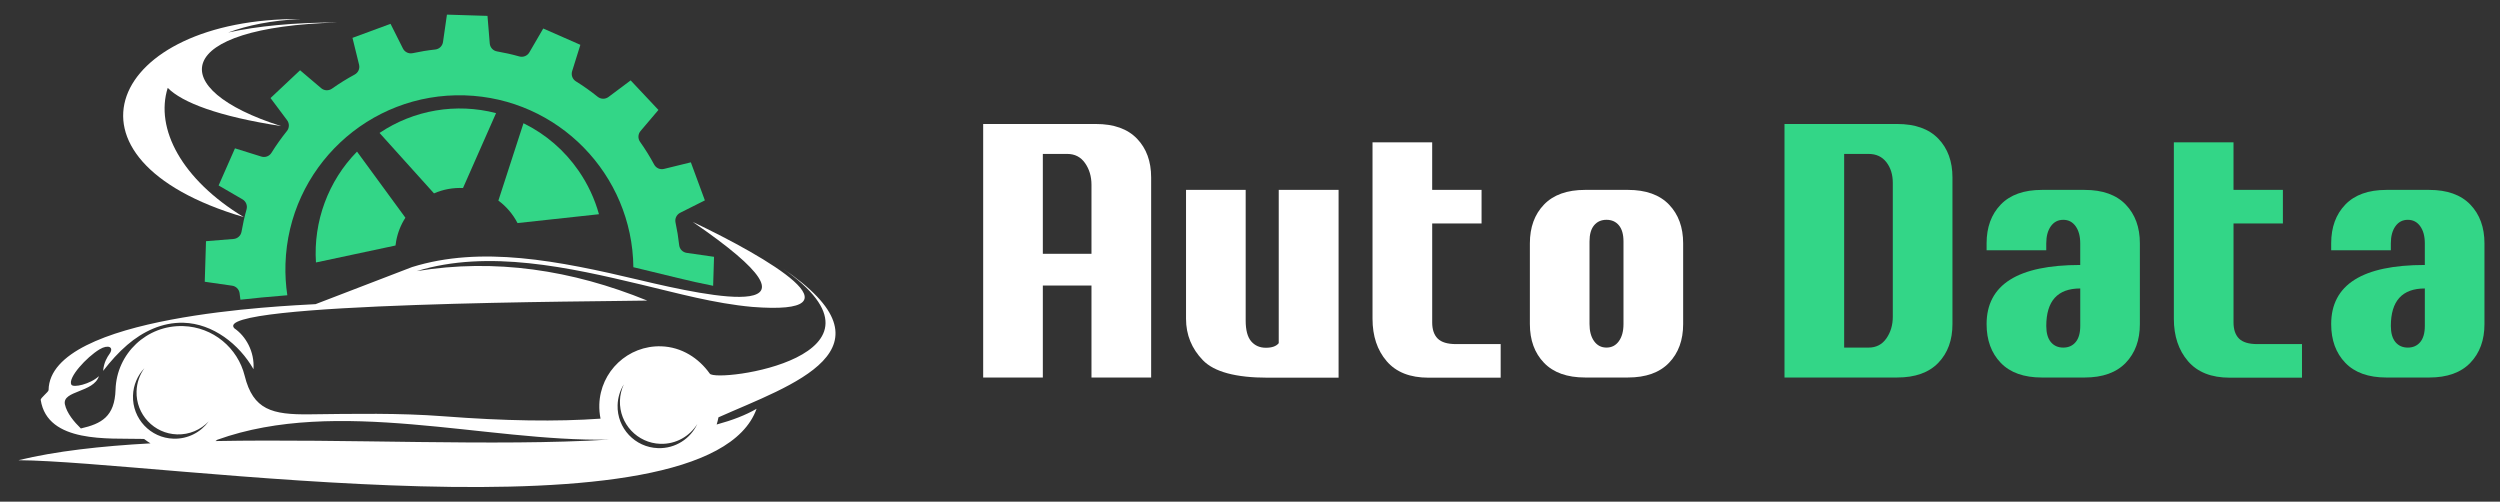
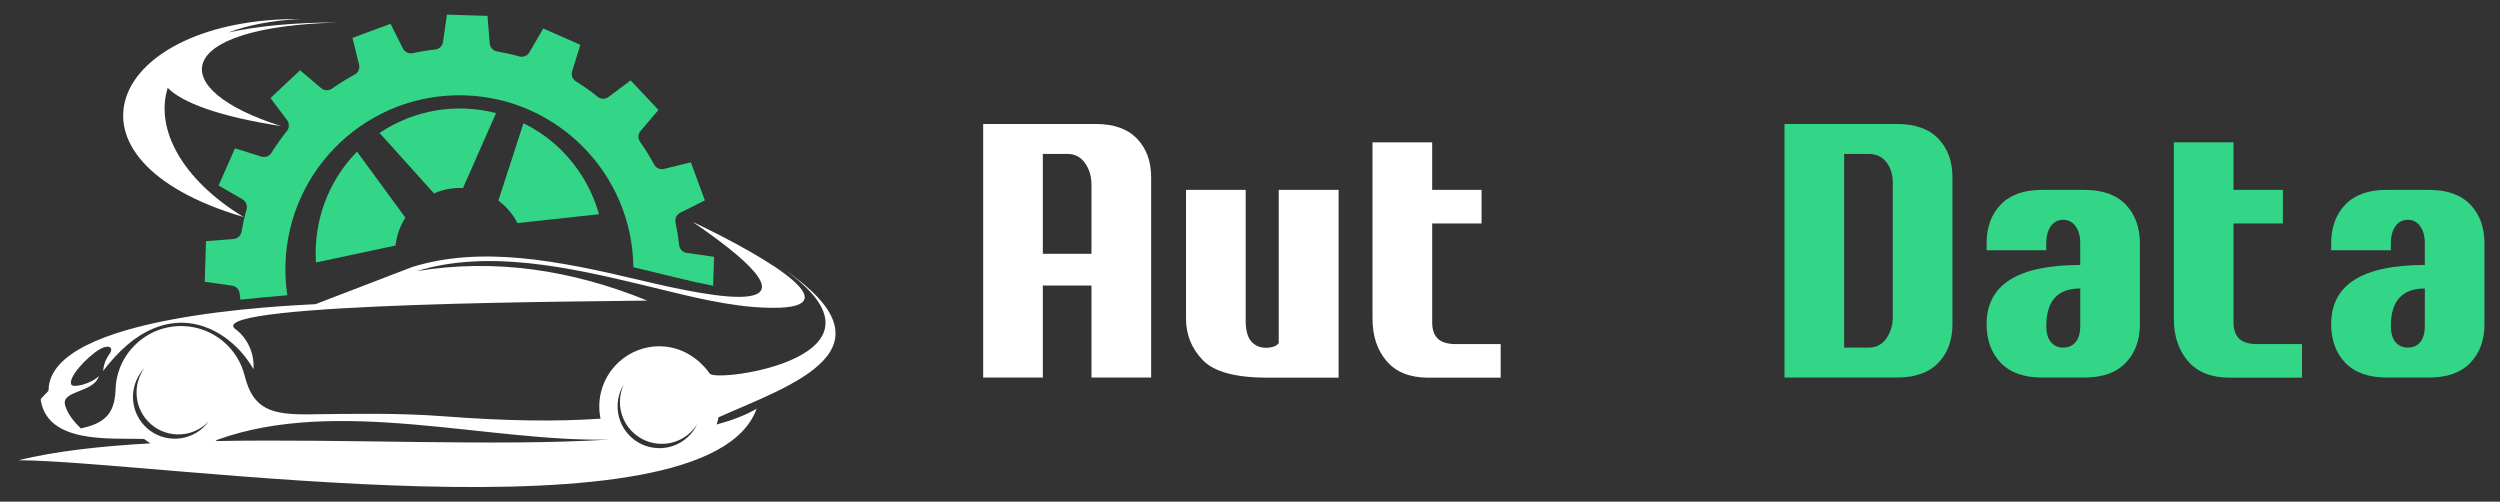
<svg xmlns="http://www.w3.org/2000/svg" version="1.1" id="Calque_1" x="0px" y="0px" width="214.25px" height="42.994px" viewBox="0 0 214.25 42.994" enable-background="new 0 0 214.25 42.994" xml:space="preserve">
  <rect x="0" y="0" width="214.25" height="42.994" fill="#333333" stroke="none" />
  <g>
    <g>
      <path fill="none" d="M18.623,37.687c-0.053,0.038-0.105,0.077-0.158,0.112c11.231-0.21,24.01,0.469,33.702-0.124    C41.651,37.875,28.914,33.983,18.623,37.687z" />
      <path fill="#FFFFFF" d="M67.008,22.962c10.964,7.613-5.611,9.862-6.179,9.059c-0.942-1.327-2.41-2.286-4.161-2.342    c-2.844-0.088-5.219,2.147-5.306,4.99c-0.012,0.412,0.024,0.818,0.104,1.209c-3.751,0.268-8.181,0.201-13.465-0.204    c-3.775-0.289-7.685-0.212-11.472-0.166c-3.216,0.038-4.835-0.381-5.56-3.303c-0.591-2.383-2.706-4.181-5.279-4.259    c-3.102-0.095-5.692,2.342-5.787,5.441c-0.072,2.321-1.204,2.926-2.973,3.333c-0.573-0.558-1.207-1.308-1.371-2.08    c-0.216-1.178,2.464-0.988,2.919-2.405c-0.741,0.691-2.212,1.019-2.365,0.727c-0.311-0.591,1.307-2.356,2.425-3.027    c0.723-0.432,1.274-0.205,0.84,0.405c-0.188,0.261-0.485,0.738-0.538,1.444c0.647-0.838,1.316-1.581,2.065-2.225    c1.318-1.13,2.973-1.951,4.826-1.899c2.514,0.073,4.767,1.831,5.993,3.979c0.105-1.508-0.667-2.838-1.632-3.496    c-2.292-2.25,31.94-2.301,35.374-2.384c-6.464-2.633-13.037-3.621-19.748-2.525c6.117-1.887,13.158-0.294,19.209,1.148    c3.184,0.756,6.262,1.62,9.538,1.92c9.873,0.772,1.348-4.219-5.101-7.285c12.967,8.871,1.534,6.431-4.499,4.995    c-7.08-1.686-13.629-2.968-19.552-1.124l-8.269,3.178c-2.624,0.154-22.786,0.942-22.88,7.363c-0.002,0.16-0.701,0.677-0.675,0.845    c0.579,3.74,5.872,3.267,8.588,3.34l0.274,0.007c0.174,0.136,0.356,0.261,0.547,0.375c-4.251,0.233-8.127,0.668-11.322,1.445    c11.783,0.063,59.056,7.373,63.263-4.408c-0.93,0.543-2.081,0.984-3.42,1.348c0.063-0.202,0.114-0.406,0.154-0.616    C67.755,33.006,77.411,29.955,67.008,22.962z M14.868,37.595c-1.978-0.059-3.532-1.711-3.471-3.689    c0.028-0.915,0.398-1.74,0.981-2.354c-0.405,0.56-0.652,1.242-0.675,1.985c-0.06,1.977,1.494,3.631,3.471,3.69    c1.064,0.034,2.033-0.4,2.711-1.115C17.212,37.042,16.104,37.633,14.868,37.595z M18.465,37.799    c0.053-0.035,0.105-0.074,0.158-0.112c10.292-3.703,23.028,0.188,33.544-0.012C42.475,38.268,29.696,37.589,18.465,37.799z     M56.4,38.405c-1.979-0.06-3.532-1.71-3.472-3.688c0.02-0.652,0.211-1.258,0.532-1.773c-0.199,0.426-0.316,0.901-0.331,1.4    c-0.061,1.977,1.493,3.632,3.47,3.692c1.329,0.04,2.509-0.648,3.161-1.7C59.173,37.597,57.878,38.453,56.4,38.405z" />
      <path fill="#33D687" d="M44.862,10.562l-2.151,6.629c0.687,0.507,1.249,1.168,1.64,1.926l6.98-0.758    c-0.367-1.324-0.954-2.576-1.736-3.711C48.388,12.894,46.765,11.493,44.862,10.562z" />
      <path fill="#33D687" d="M27.078,22.493l6.817-1.453c0.016-0.128,0.033-0.256,0.057-0.385c0.131-0.714,0.399-1.391,0.79-1.998    l-4.146-5.664C28.13,15.501,26.847,18.987,27.078,22.493z" />
      <path fill="#33D687" d="M39.679,16.114l2.833-6.42c-3.417-0.885-7.038-0.277-9.986,1.699l4.667,5.18    C37.972,16.231,38.827,16.074,39.679,16.114z" />
      <path fill="#33D687" d="M30.395,6.39c-0.671,0.362-1.322,0.768-1.945,1.207c-0.285,0.198-0.662,0.184-0.926-0.041l-1.808-1.535    l-2.532,2.382l1.42,1.898c0.208,0.276,0.203,0.655-0.015,0.927c-0.479,0.596-0.921,1.219-1.324,1.867    c-0.183,0.294-0.537,0.425-0.868,0.322l-2.26-0.705l-1.401,3.182l2.046,1.189c0.299,0.174,0.441,0.525,0.348,0.857    c-0.177,0.63-0.321,1.269-0.431,1.914c-0.059,0.341-0.338,0.598-0.685,0.625l-2.36,0.19l-0.107,3.477l2.345,0.337    c0.343,0.048,0.607,0.321,0.644,0.666c0.02,0.181,0.042,0.358,0.067,0.536c1.203-0.137,2.406-0.25,3.61-0.346    c0.136-0.013,0.273-0.025,0.41-0.034c-0.131-0.875-0.186-1.772-0.158-2.686c0.253-8.231,7.131-14.699,15.362-14.447    C47.847,8.419,54.192,14.954,54.28,22.9c0.269,0.065,0.539,0.128,0.806,0.193c2.021,0.48,4.008,1.009,6.03,1.4l0.077-2.485    l-2.344-0.337c-0.344-0.051-0.607-0.322-0.644-0.666c-0.071-0.65-0.176-1.297-0.313-1.937c-0.073-0.338,0.092-0.678,0.4-0.834    l2.116-1.062l-1.202-3.261l-2.301,0.564c-0.335,0.084-0.682-0.07-0.845-0.375c-0.361-0.673-0.765-1.323-1.207-1.945    c-0.2-0.285-0.182-0.661,0.041-0.926l1.534-1.808l-2.381-2.532l-1.898,1.42c-0.277,0.207-0.655,0.201-0.926-0.014    c-0.595-0.479-1.219-0.922-1.868-1.324c-0.294-0.183-0.425-0.537-0.324-0.868l0.707-2.262l-3.182-1.399l-1.19,2.046    c-0.174,0.299-0.524,0.441-0.858,0.349c-0.628-0.178-1.267-0.32-1.911-0.432c-0.344-0.059-0.598-0.339-0.626-0.686l-0.193-2.359    l-3.475-0.107l-0.337,2.344c-0.049,0.345-0.322,0.608-0.667,0.645c-0.649,0.07-1.295,0.176-1.934,0.314    c-0.338,0.072-0.679-0.092-0.835-0.402l-1.061-2.113l-3.262,1.203l0.565,2.299C30.854,5.88,30.7,6.227,30.395,6.39z" />
      <path fill="#FFFFFF" d="M20.885,18.604c-5.312-3.219-7.613-7.574-6.511-11.074c1.229,1.251,4.341,2.449,9.711,3.275    c-10.054-3.186-9.324-8.5,4.847-8.875c-3.744-0.012-6.917,0.315-9.378,0.857c1.663-0.624,3.717-1.035,6.177-1.157    C9.459,1.546,3.942,13.622,20.885,18.604z" />
    </g>
    <g>
      <path fill="#FFFFFF" d="M98.653,32.353H93.54v-7.882h-4.169v7.882h-5.113V10.626h9.659c1.542,0,2.717,0.419,3.524,1.258    c0.808,0.84,1.212,1.946,1.212,3.32V32.353z M93.54,21.749v-5.916c0-0.713-0.184-1.332-0.551-1.856s-0.876-0.786-1.526-0.786    h-2.092v8.559H93.54z" />
      <path fill="#FFFFFF" d="M101.642,16.273h5.113v11.202c0,0.817,0.157,1.41,0.472,1.777s0.734,0.551,1.259,0.551    s0.892-0.131,1.102-0.394V16.273h5.129v16.095h-6.073c-2.737,0-4.589-0.498-5.554-1.494c-0.965-0.997-1.447-2.182-1.447-3.556    V16.273z" />
      <path fill="#FFFFFF" d="M122.739,19.152v8.48c0,0.608,0.157,1.069,0.472,1.385c0.314,0.314,0.839,0.472,1.573,0.472h3.823v2.879    h-6.183c-1.584,0-2.779-0.472-3.587-1.416c-0.809-0.944-1.212-2.155-1.212-3.634V12.199h5.113v4.074h4.232v2.879H122.739z" />
-       <path fill="#FFFFFF" d="M144.246,27.774c0,1.374-0.404,2.48-1.212,3.319s-1.982,1.259-3.523,1.259h-3.666    c-1.542,0-2.717-0.42-3.524-1.259s-1.211-1.945-1.211-3.319v-6.923c0-1.374,0.403-2.48,1.211-3.319s1.982-1.259,3.524-1.259h3.666    c1.541,0,2.716,0.42,3.523,1.259s1.212,1.945,1.212,3.319V27.774z M139.133,20.694c0-0.608-0.131-1.069-0.394-1.385    c-0.262-0.314-0.616-0.472-1.062-0.472c-0.446,0-0.8,0.157-1.063,0.472c-0.262,0.315-0.393,0.776-0.393,1.385v7.08    c0,0.608,0.131,1.096,0.393,1.463c0.263,0.367,0.616,0.551,1.063,0.551c0.445,0,0.8-0.184,1.062-0.551    c0.263-0.367,0.394-0.854,0.394-1.463V20.694z" />
      <path fill="#33D687" d="M162.59,10.626c1.542,0,2.717,0.419,3.524,1.258c0.808,0.84,1.212,1.946,1.212,3.32v12.57    c0,1.374-0.404,2.48-1.212,3.319s-1.982,1.259-3.524,1.259h-9.659V10.626H162.59z M162.213,27.145V15.676    c0-0.713-0.184-1.306-0.551-1.777c-0.367-0.473-0.876-0.708-1.526-0.708h-2.092v16.598h2.092c0.65,0,1.159-0.262,1.526-0.787    C162.029,28.477,162.213,27.858,162.213,27.145z" />
      <path fill="#33D687" d="M178.276,22.708v-1.856c0-0.607-0.131-1.096-0.394-1.463c-0.262-0.367-0.616-0.551-1.062-0.551    c-0.446,0-0.8,0.184-1.063,0.551c-0.262,0.367-0.393,0.855-0.393,1.463v0.598h-5.113v-0.598c0-1.374,0.403-2.48,1.211-3.319    s1.982-1.259,3.524-1.259h3.666c1.541,0,2.716,0.42,3.523,1.259s1.212,1.945,1.212,3.319v6.923c0,1.374-0.404,2.48-1.212,3.319    s-1.982,1.259-3.523,1.259h-3.666c-1.542,0-2.717-0.42-3.524-1.259s-1.211-1.945-1.211-3.319    C170.253,24.397,172.927,22.708,178.276,22.708z M175.366,27.932c0,0.608,0.131,1.069,0.393,1.385    c0.263,0.314,0.616,0.472,1.063,0.472c0.445,0,0.8-0.157,1.062-0.472c0.263-0.315,0.394-0.776,0.394-1.385v-3.21    C176.336,24.722,175.366,25.792,175.366,27.932z" />
      <path fill="#33D687" d="M191.413,19.152v8.48c0,0.608,0.157,1.069,0.472,1.385c0.314,0.314,0.839,0.472,1.573,0.472h3.823v2.879    h-6.183c-1.584,0-2.779-0.472-3.587-1.416c-0.809-0.944-1.212-2.155-1.212-3.634V12.199h5.113v4.074h4.232v2.879H191.413z" />
      <path fill="#33D687" d="M207.807,22.708v-1.856c0-0.607-0.131-1.096-0.394-1.463c-0.262-0.367-0.616-0.551-1.062-0.551    c-0.446,0-0.8,0.184-1.063,0.551c-0.262,0.367-0.393,0.855-0.393,1.463v0.598h-5.113v-0.598c0-1.374,0.403-2.48,1.211-3.319    s1.982-1.259,3.524-1.259h3.666c1.541,0,2.716,0.42,3.523,1.259s1.212,1.945,1.212,3.319v6.923c0,1.374-0.404,2.48-1.212,3.319    s-1.982,1.259-3.523,1.259h-3.666c-1.542,0-2.717-0.42-3.524-1.259s-1.211-1.945-1.211-3.319    C199.783,24.397,202.457,22.708,207.807,22.708z M204.896,27.932c0,0.608,0.131,1.069,0.393,1.385    c0.263,0.314,0.616,0.472,1.063,0.472c0.445,0,0.8-0.157,1.062-0.472c0.263-0.315,0.394-0.776,0.394-1.385v-3.21    C205.866,24.722,204.896,25.792,204.896,27.932z" />
    </g>
  </g>
</svg>